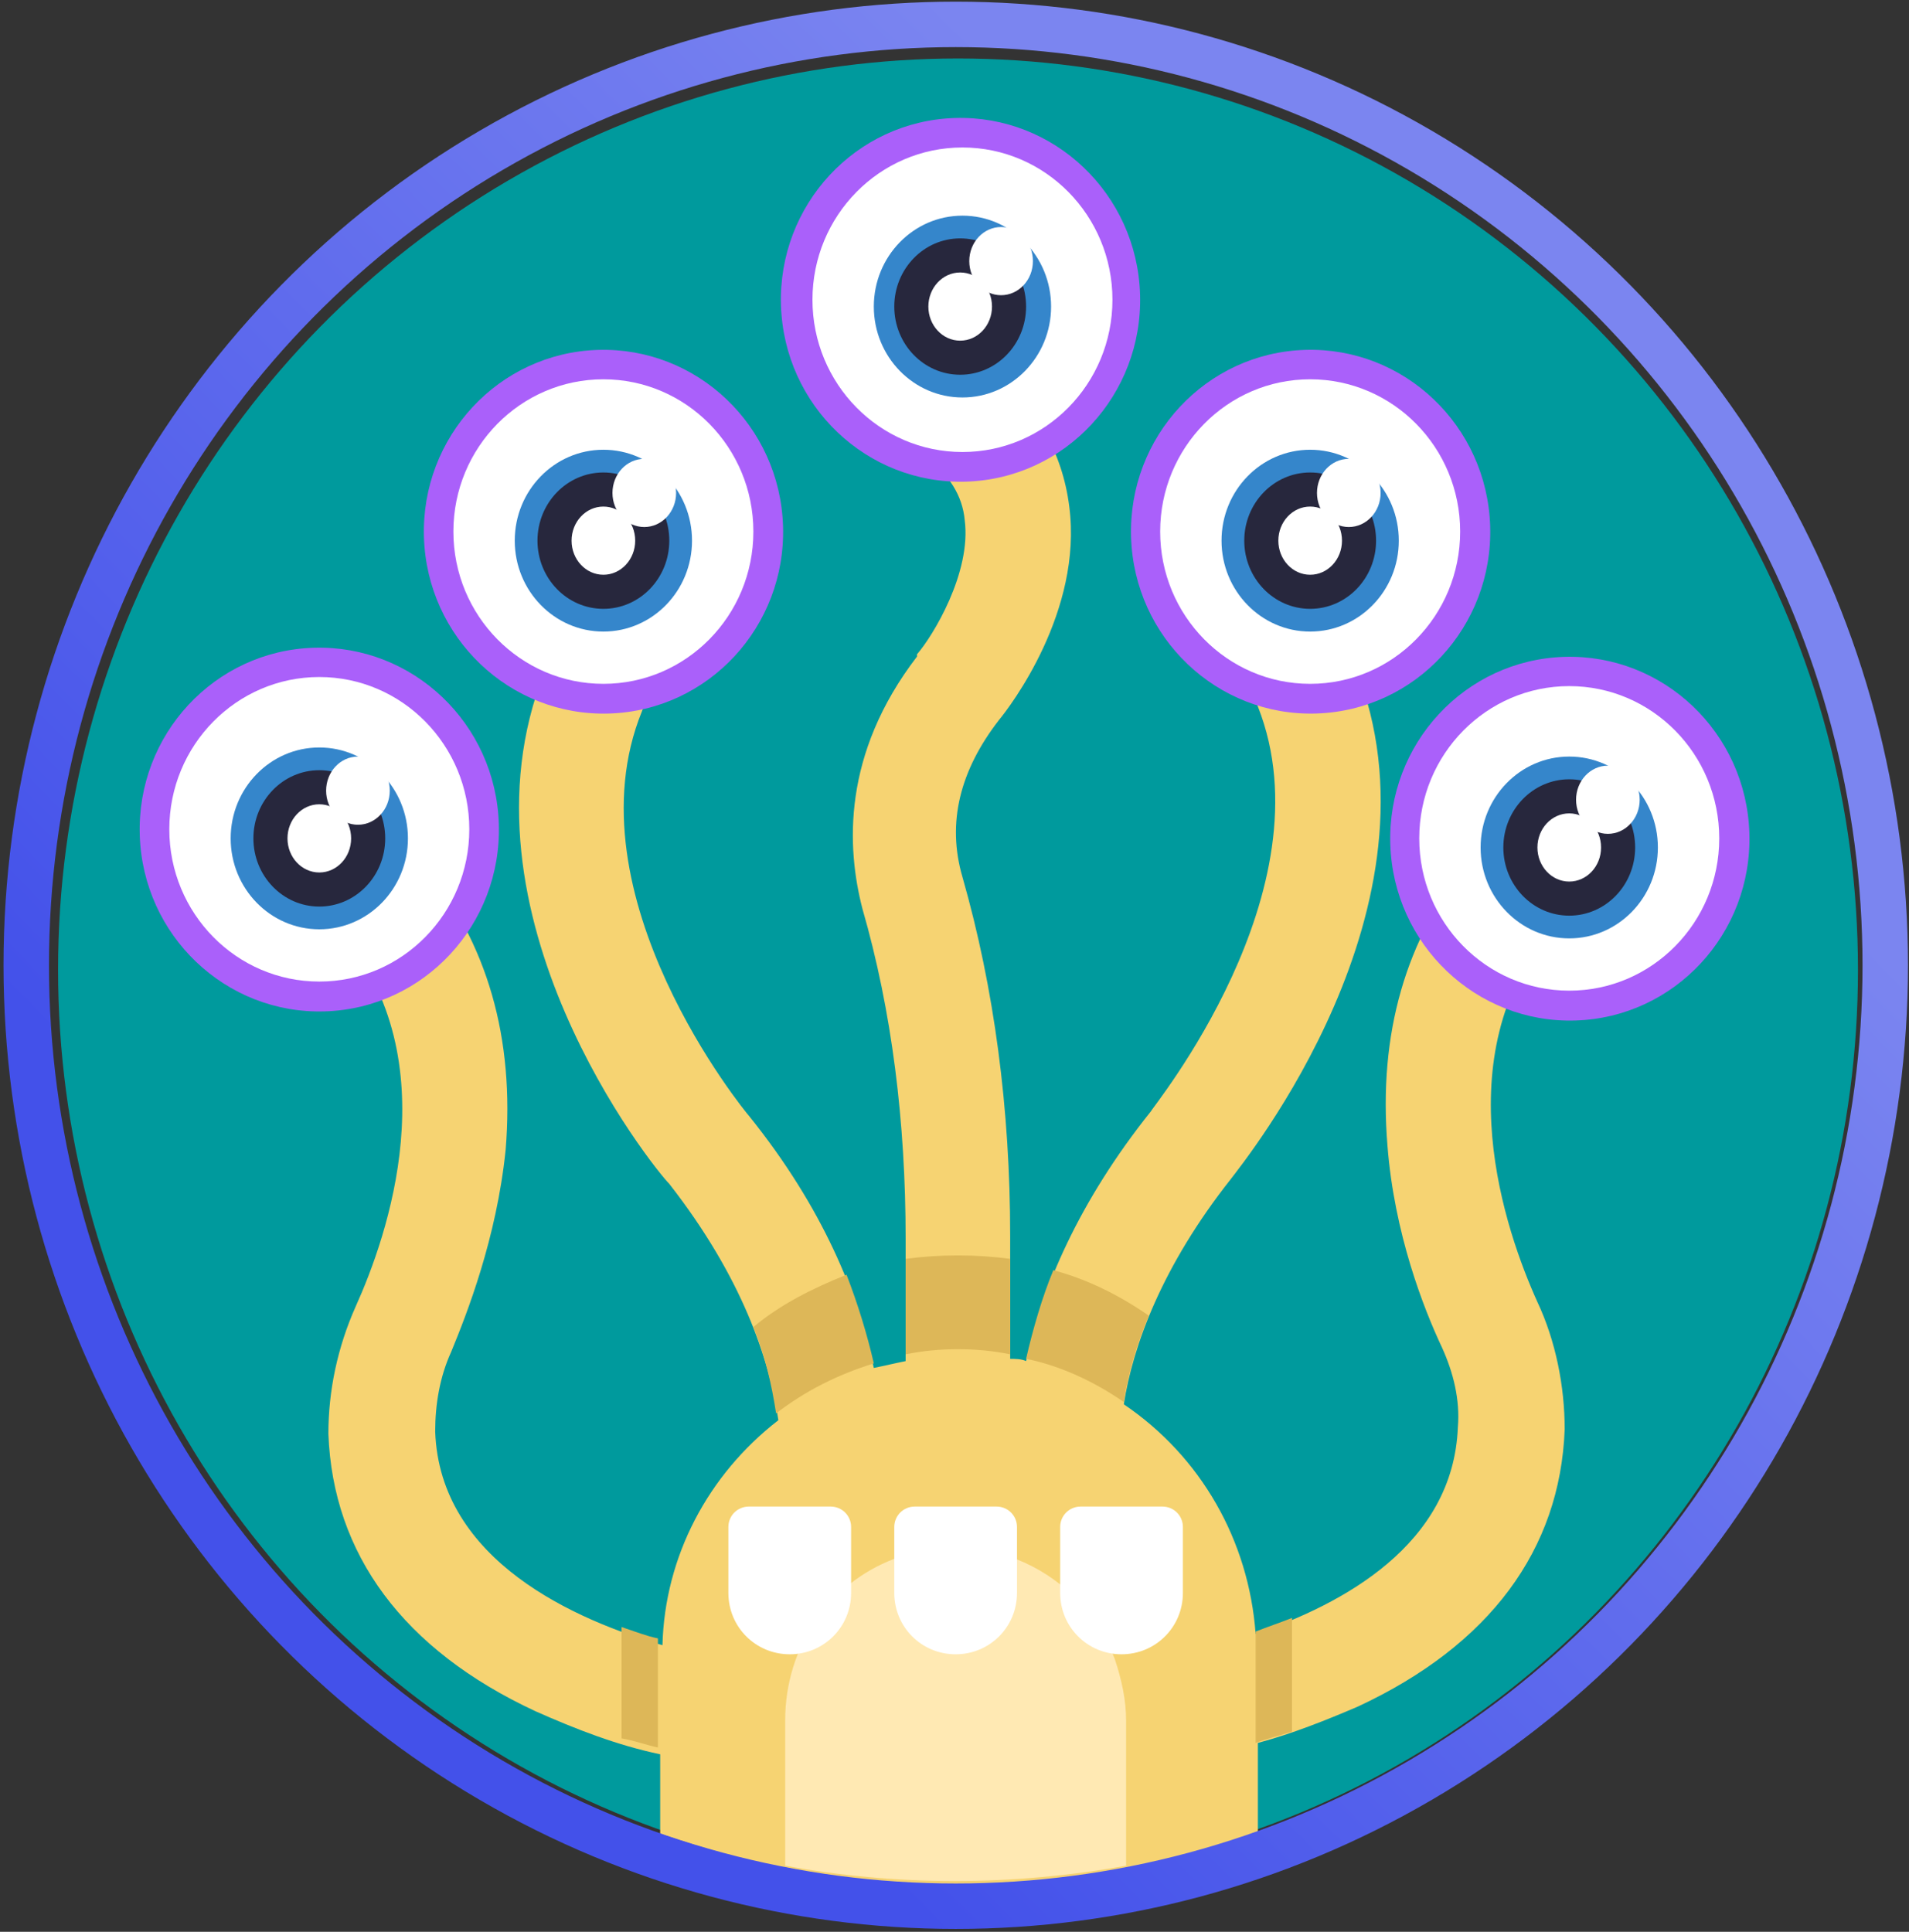
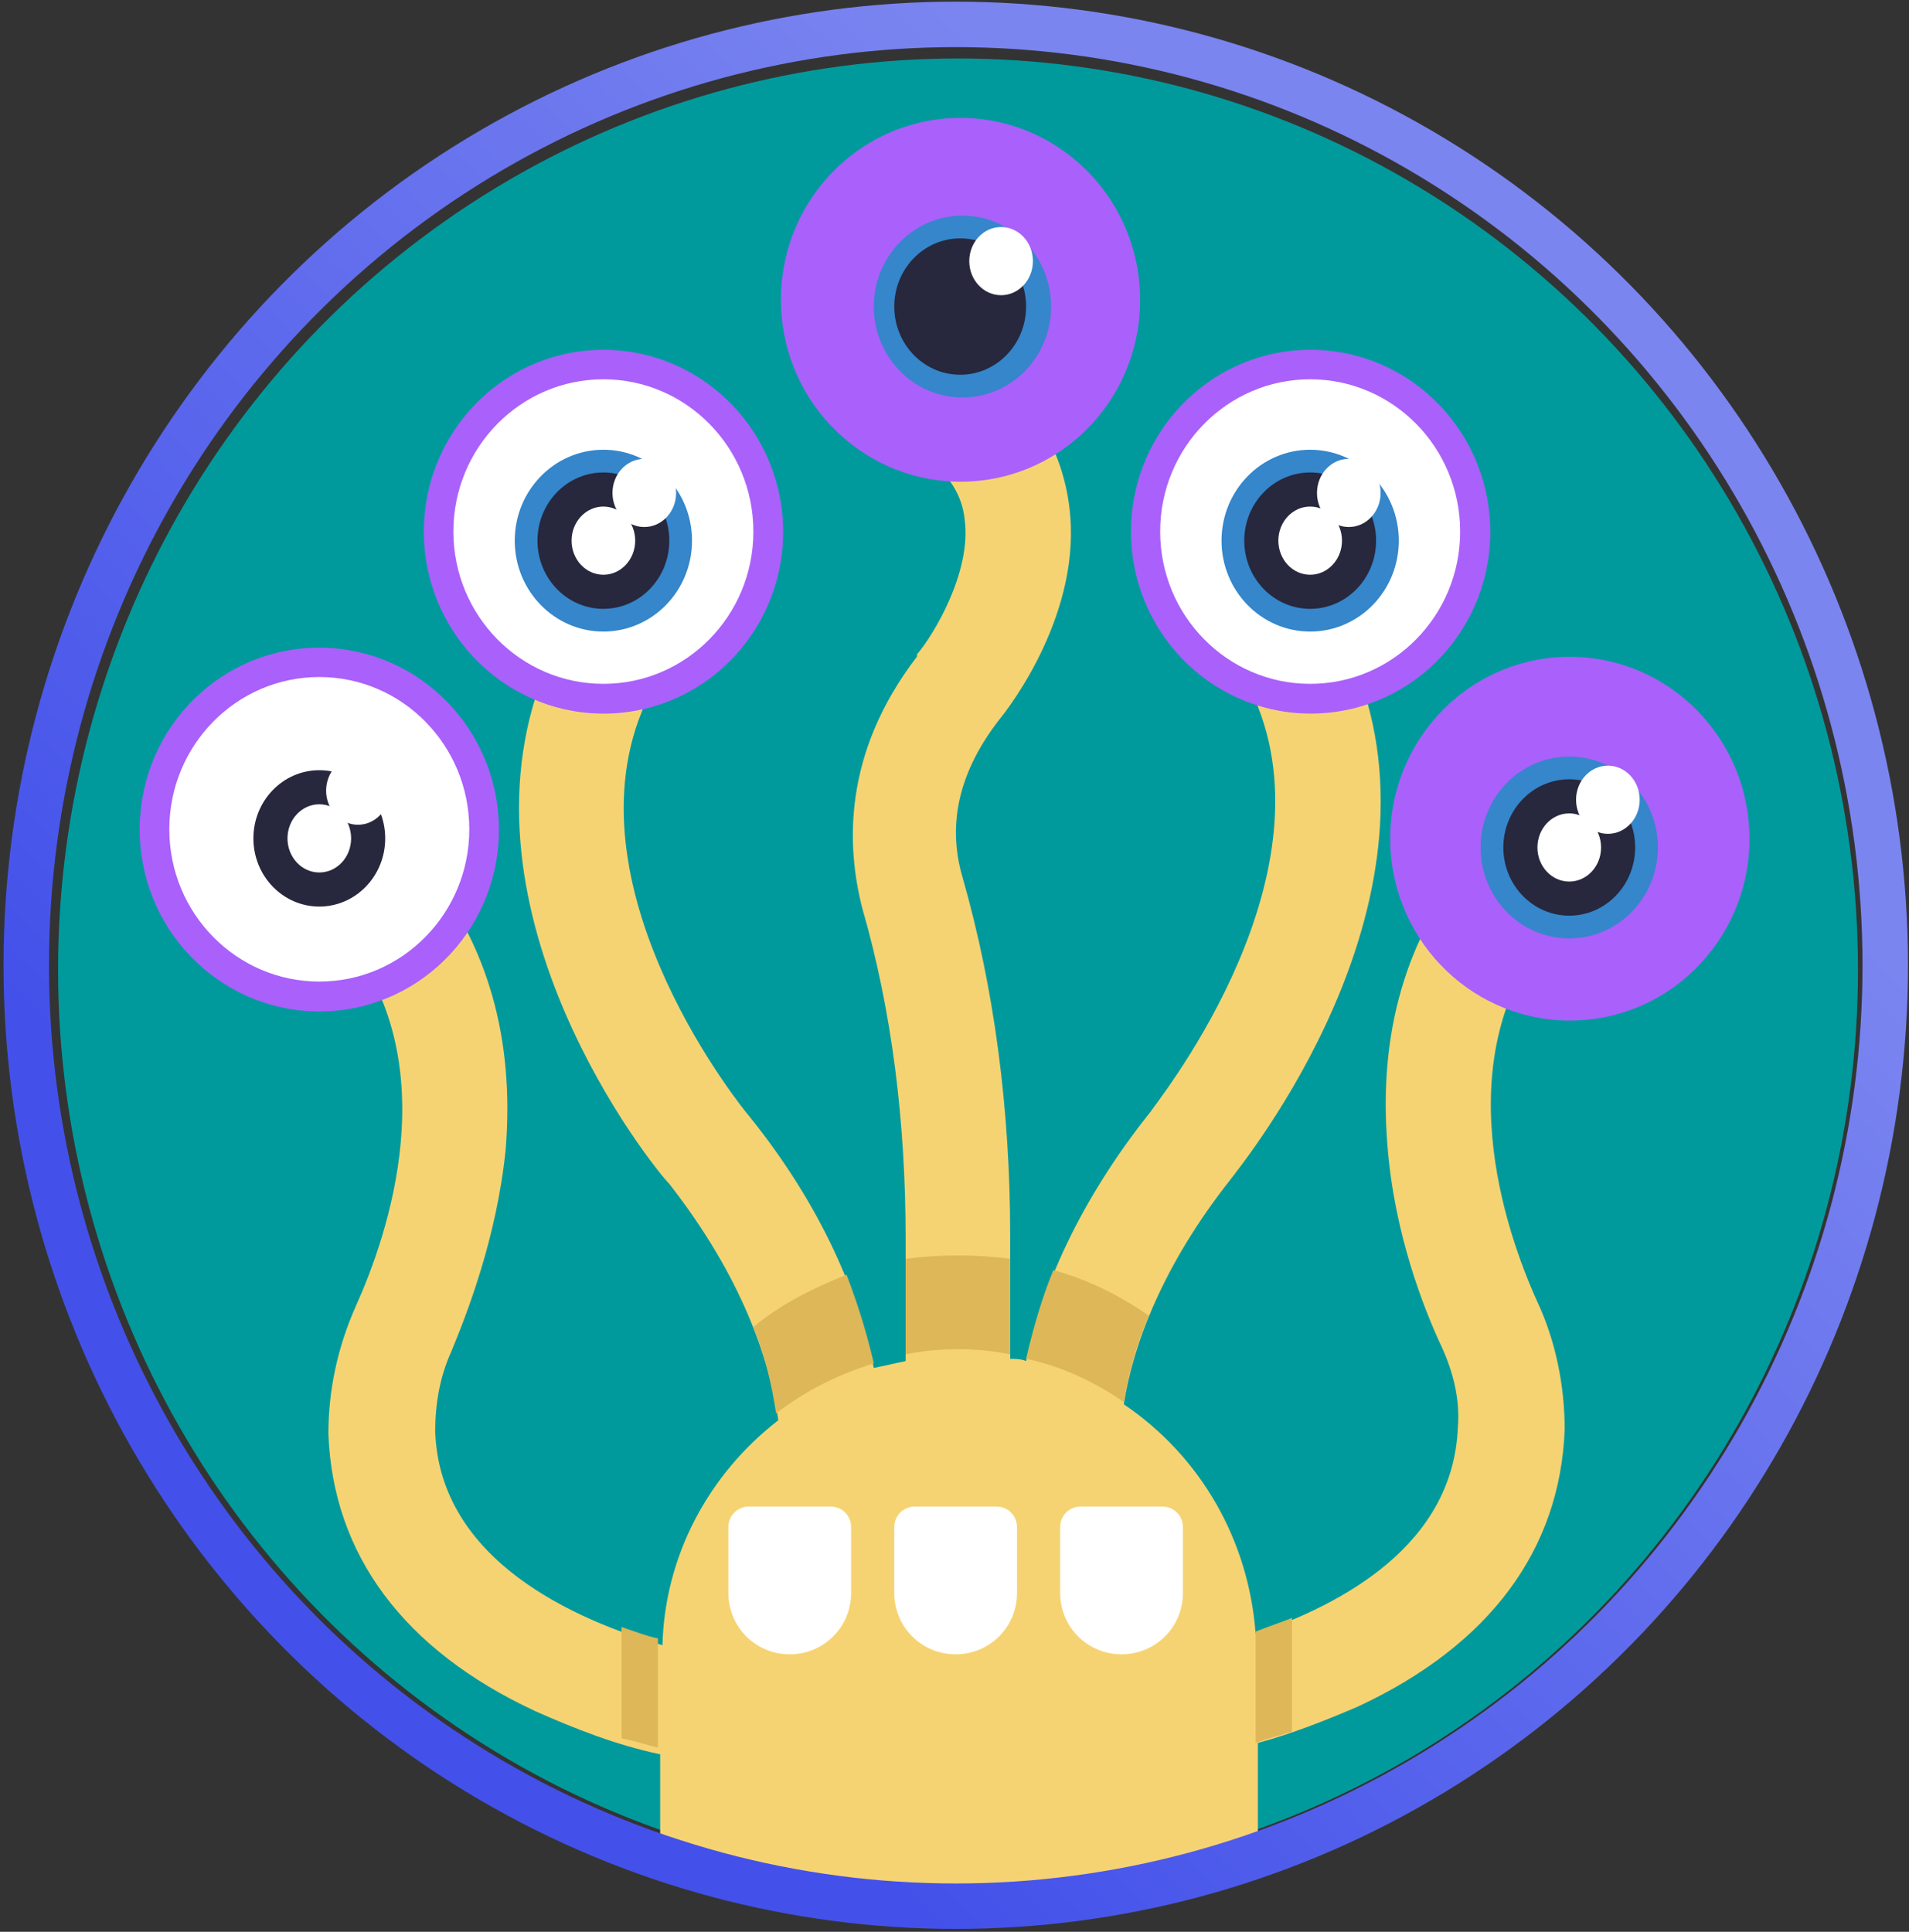
<svg xmlns="http://www.w3.org/2000/svg" version="1.1" id="Layer_1" x="0px" y="0px" viewBox="0 0 84 85" style="enable-background:new 0 0 84 85;" xml:space="preserve">
  <rect x="0" y="0" width="84" height="85" fill="#333333" stroke="none" />
  <style type="text/css">
	.st0{fill:#009A9D;}
	.st1{fill:#F6D372;}
	.st2{fill:#AA60FA;}
	.st3{fill:#FFE9B3;}
	.st4{fill:#DDB758;}
	.st5{fill:#FFFFFF;}
	.st6{fill:#3586CB;}
	.st7{fill:#27273D;}
	.st8{fill:none;stroke:url(#SVGID_1_);stroke-width:2;}
</style>
  <g transform="translate(11.455 7.873)">
    <ellipse class="st0" cx="30.7" cy="34.8" rx="39.6" ry="40.1" />
    <g transform="translate(2.395 1.716)">
      <path class="st1" d="M54.4,31.3c0.8-1,0.7-2.5-0.3-3.3c-0.3-0.3-0.7-0.4-1.1-0.5c-0.8-0.1-1.6,0.2-2.2,0.8    c-2.8,3.4-4,7.6-3.6,12.5c0.3,3.9,1.6,7.2,2.4,8.9c0.5,1.1,0.8,2.3,0.7,3.5c-0.2,5.2-5.1,7.8-8.9,9.1c-0.3-4.1-2.4-7.8-5.8-10.1    c0.4-2.6,1.7-6.1,4.7-9.9c0.6-0.8,9.7-12,5.5-22.5c-0.5-1.2-1.8-1.8-3-1.3c-1.2,0.5-1.8,1.8-1.3,3c3.2,8.1-4.7,17.7-4.7,17.8l0,0    c-3.2,4-4.8,7.8-5.5,11c-0.2-0.1-0.5-0.1-0.7-0.1v-5.4c0-5.6-0.7-10.9-2.1-15.8c-0.7-2.4-0.1-4.7,1.6-6.9c0.5-0.6,3.7-4.8,3.1-9.4    c-0.3-2.4-1.5-4.5-3.5-6c-1-0.8-2.5-0.6-3.2,0.5c-0.8,1-0.6,2.5,0.4,3.3c1,0.8,1.6,1.7,1.7,2.8c0.3,2.3-1.4,5.1-2.1,5.9l0,0.1    c-3.3,4.3-3.1,8.4-2.4,11.1c1.3,4.5,1.9,9.4,1.9,14.5v5.4c-0.5,0.1-0.9,0.2-1.4,0.3c-0.7-3.2-2.2-7-5.5-11.1l0,0    c-0.1-0.1-8-9.7-4.7-17.8c0.5-1.2-0.1-2.6-1.3-3c-1.2-0.5-2.5,0.1-3,1.3c-4.2,10.6,4.8,21.8,5.5,22.5c3.2,4.1,4.4,7.7,4.8,10.4    c-3.1,2.4-5,6-5.1,9.9c-3.8-1.1-9.8-3.7-10-9.4c0-1.2,0.2-2.4,0.7-3.5c0.7-1.7,2-5,2.4-8.9c0.4-4.9-0.8-9.1-3.6-12.5    c-0.8-1-2.3-1.1-3.3-0.3c0,0,0,0,0,0c-1,0.8-1.1,2.3-0.3,3.3c4.7,5.6,2,13.3,0.6,16.4c-0.8,1.8-1.2,3.7-1.2,5.6    c0.2,5.3,3.3,9.5,9.1,12.2c1.8,0.8,3.6,1.5,5.5,1.9v3.5c1.8,0.6,3.7,1.2,5.6,1.5c5,1,10.1,1,15,0c1.9-0.4,3.8-0.9,5.7-1.6v-3.9    c1.5-0.4,3-1,4.4-1.6c5.8-2.7,8.9-6.9,9.1-12.2c0-1.9-0.4-3.9-1.2-5.6C52.4,44.6,49.7,36.9,54.4,31.3z" />
      <ellipse transform="matrix(1 -3.080963e-02 3.080963e-02 1 -0.815 1.714)" class="st2" cx="55.2" cy="27.3" rx="7.9" ry="8" />
-       <path class="st3" d="M35.7,66.1v6.4c-5,0.9-10.1,0.9-15,0v-6.4c0-3.2,1.9-6,4.8-7.1c3.9-1.5,8.2,0.5,9.7,4.4    C35.5,64.3,35.7,65.2,35.7,66.1L35.7,66.1z" />
      <path class="st4" d="M43,61.6v5c-0.6,0.2-1.1,0.3-1.6,0.5v-3.9c0-0.3,0-0.7,0-1C41.9,62,42.5,61.8,43,61.6L43,61.6z M15.1,62.5    c0,0.2,0,0.4,0,0.6v4.2c-0.5-0.1-1-0.3-1.6-0.4V62C14.1,62.2,14.6,62.4,15.1,62.5L15.1,62.5z M24.6,50.4c-1.6,0.5-3,1.2-4.3,2.2    c-0.2-1.3-0.5-2.6-1-3.8c1.2-1,2.6-1.7,4.1-2.3C23.9,47.8,24.3,49.1,24.6,50.4L24.6,50.4z M36.7,48.3c-0.5,1.2-0.9,2.5-1.1,3.8    c-1.3-0.9-2.8-1.6-4.3-1.9c0.3-1.3,0.7-2.7,1.2-3.9C34,46.7,35.4,47.4,36.7,48.3z M30.6,45.8v4.2c-1.5-0.3-3.1-0.3-4.6,0v-4.2    C27.5,45.6,29.1,45.6,30.6,45.8z" />
-       <ellipse class="st5" cx="55.2" cy="27.3" rx="6.6" ry="6.7" />
      <ellipse class="st6" cx="55.2" cy="27.7" rx="3.9" ry="4" />
      <ellipse class="st7" cx="55.2" cy="27.7" rx="2.9" ry="3" />
      <ellipse class="st5" cx="56.9" cy="25.6" rx="1.4" ry="1.5" />
      <ellipse class="st5" cx="55.2" cy="27.7" rx="1.4" ry="1.5" />
      <ellipse transform="matrix(1 -3.080514e-02 3.080514e-02 1 -0.405 1.355)" class="st2" cx="43.8" cy="13.8" rx="7.9" ry="8" />
      <ellipse class="st5" cx="43.8" cy="13.8" rx="6.6" ry="6.7" />
      <ellipse class="st6" cx="43.8" cy="14.2" rx="3.9" ry="4" />
      <ellipse class="st7" cx="43.8" cy="14.2" rx="2.9" ry="3" />
      <ellipse class="st5" cx="45.5" cy="12.1" rx="1.4" ry="1.5" />
      <ellipse class="st5" cx="43.8" cy="14.2" rx="1.4" ry="1.5" />
      <ellipse transform="matrix(1 -3.080192e-02 3.080192e-02 1 -9.612503e-02 0.878)" class="st2" cx="28.4" cy="3.6" rx="7.9" ry="8" />
-       <ellipse class="st5" cx="28.5" cy="3.6" rx="6.6" ry="6.7" />
      <ellipse class="st6" cx="28.5" cy="3.9" rx="3.9" ry="4" />
      <ellipse class="st7" cx="28.4" cy="3.9" rx="2.9" ry="3" />
      <ellipse class="st5" cx="30.2" cy="1.9" rx="1.4" ry="1.5" />
-       <ellipse class="st5" cx="28.4" cy="3.9" rx="1.4" ry="1.5" />
      <ellipse transform="matrix(1 -3.080491e-02 3.080491e-02 1 -0.42 0.398)" class="st2" cx="12.7" cy="13.8" rx="7.9" ry="8" />
      <ellipse class="st5" cx="12.7" cy="13.8" rx="6.6" ry="6.7" />
      <ellipse class="st6" cx="12.7" cy="14.2" rx="3.9" ry="4" />
      <ellipse class="st7" cx="12.7" cy="14.2" rx="2.9" ry="3" />
      <ellipse class="st5" cx="14.5" cy="12.1" rx="1.4" ry="1.5" />
      <ellipse class="st5" cx="12.7" cy="14.2" rx="1.4" ry="1.5" />
      <ellipse transform="matrix(1 -3.080727e-02 3.080727e-02 1 -0.829 1.829506e-02)" class="st2" cx="0.2" cy="26.9" rx="7.9" ry="8" />
      <ellipse class="st5" cx="0.2" cy="26.9" rx="6.6" ry="6.7" />
-       <ellipse class="st6" cx="0.2" cy="27.3" rx="3.9" ry="4" />
      <ellipse class="st7" cx="0.2" cy="27.3" rx="2.9" ry="3" />
      <ellipse class="st5" cx="1.9" cy="25.2" rx="1.4" ry="1.5" />
      <ellipse class="st5" cx="0.2" cy="27.3" rx="1.4" ry="1.5" />
      <path class="st5" d="M19.1,56.7h3.6c0.5,0,0.9,0.4,0.9,0.9v2.9c0,1.5-1.2,2.7-2.7,2.7c0,0,0,0,0,0c-1.5,0-2.7-1.2-2.7-2.7l0,0    v-2.9C18.2,57.1,18.6,56.7,19.1,56.7L19.1,56.7z M26.4,56.7H30c0.5,0,0.9,0.4,0.9,0.9v2.9c0,1.5-1.2,2.7-2.7,2.7c0,0,0,0,0,0    c-1.5,0-2.7-1.2-2.7-2.7l0,0v-2.9C25.5,57.1,25.9,56.7,26.4,56.7C26.4,56.7,26.4,56.7,26.4,56.7z M33.7,56.7h3.6    c0.5,0,0.9,0.4,0.9,0.9v2.9c0,1.5-1.2,2.7-2.7,2.7c-1.5,0-2.7-1.2-2.7-2.7l0,0v-2.9C32.8,57.1,33.2,56.7,33.7,56.7    C33.7,56.7,33.7,56.7,33.7,56.7z" />
    </g>
    <linearGradient id="SVGID_1_" gradientUnits="userSpaceOnUse" x1="-261.072" y1="449.147" x2="-261.828" y2="448.398" gradientTransform="matrix(57 0 0 -57 14932.935 25614.959)">
      <stop offset="0" style="stop-color:#7B85F0" />
      <stop offset="1" style="stop-color:#4351EA" />
    </linearGradient>
    <ellipse class="st8" cx="30.6" cy="34.6" rx="40.9" ry="41.4" />
  </g>
</svg>